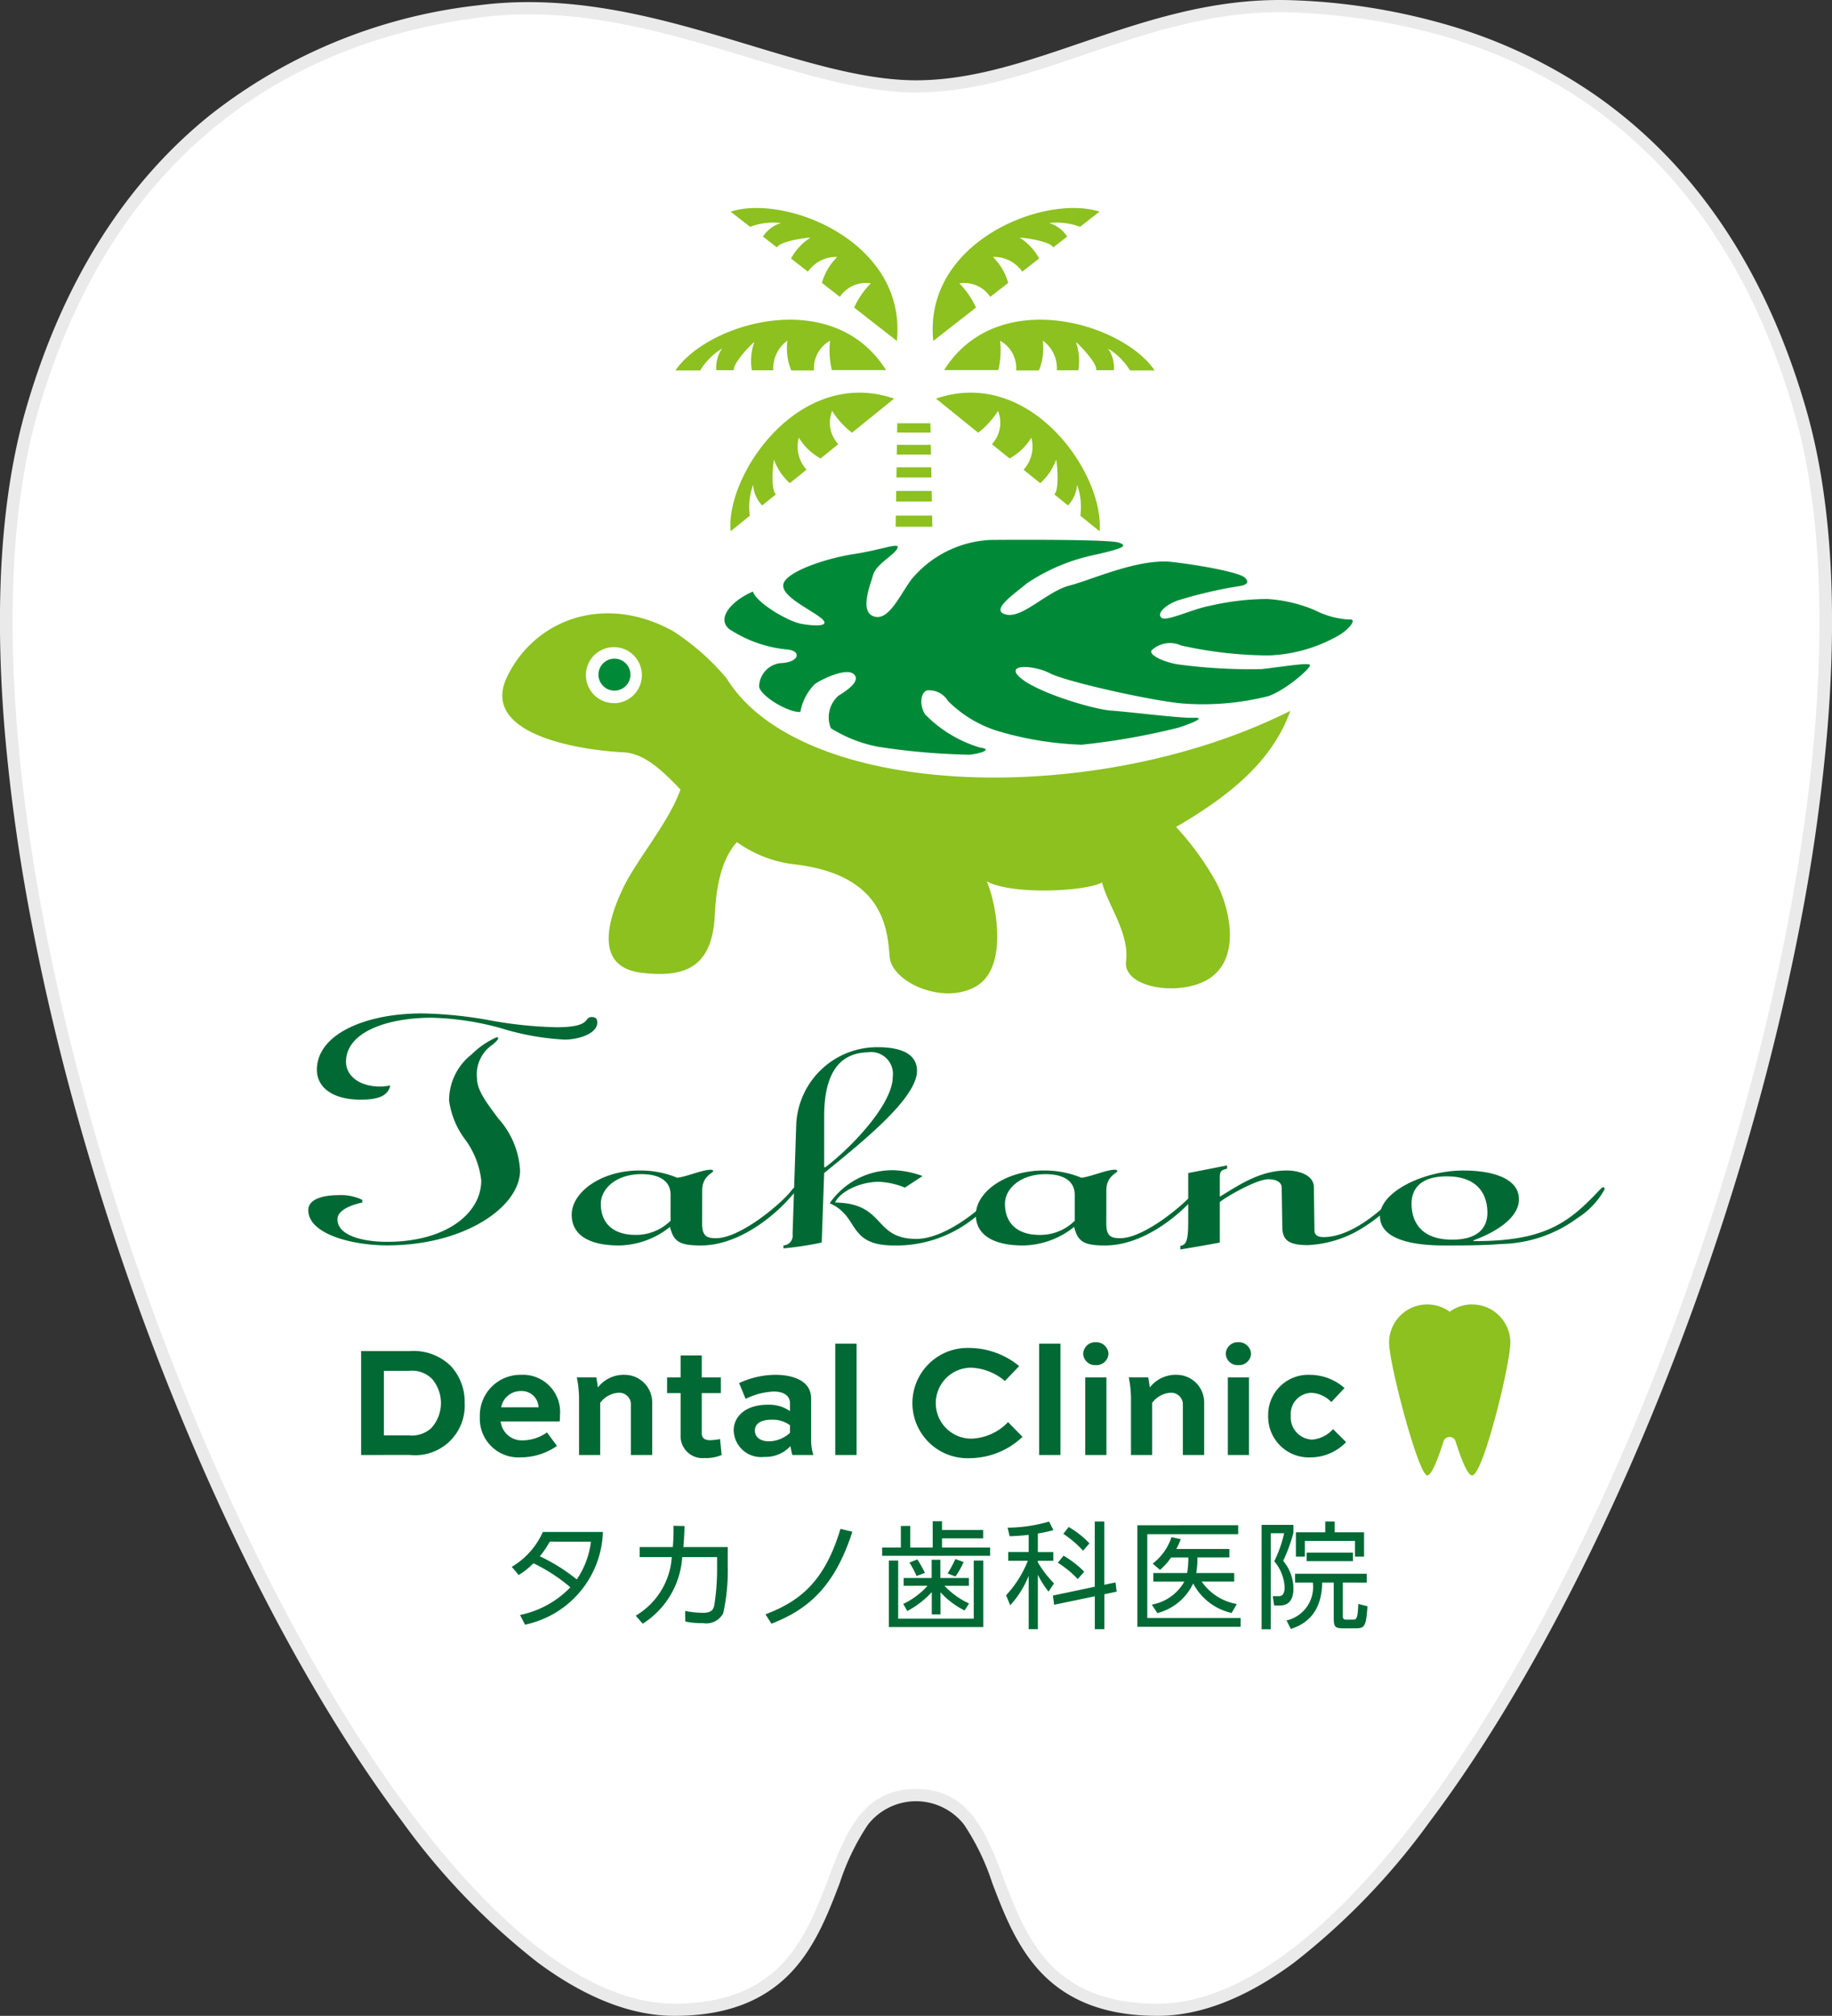
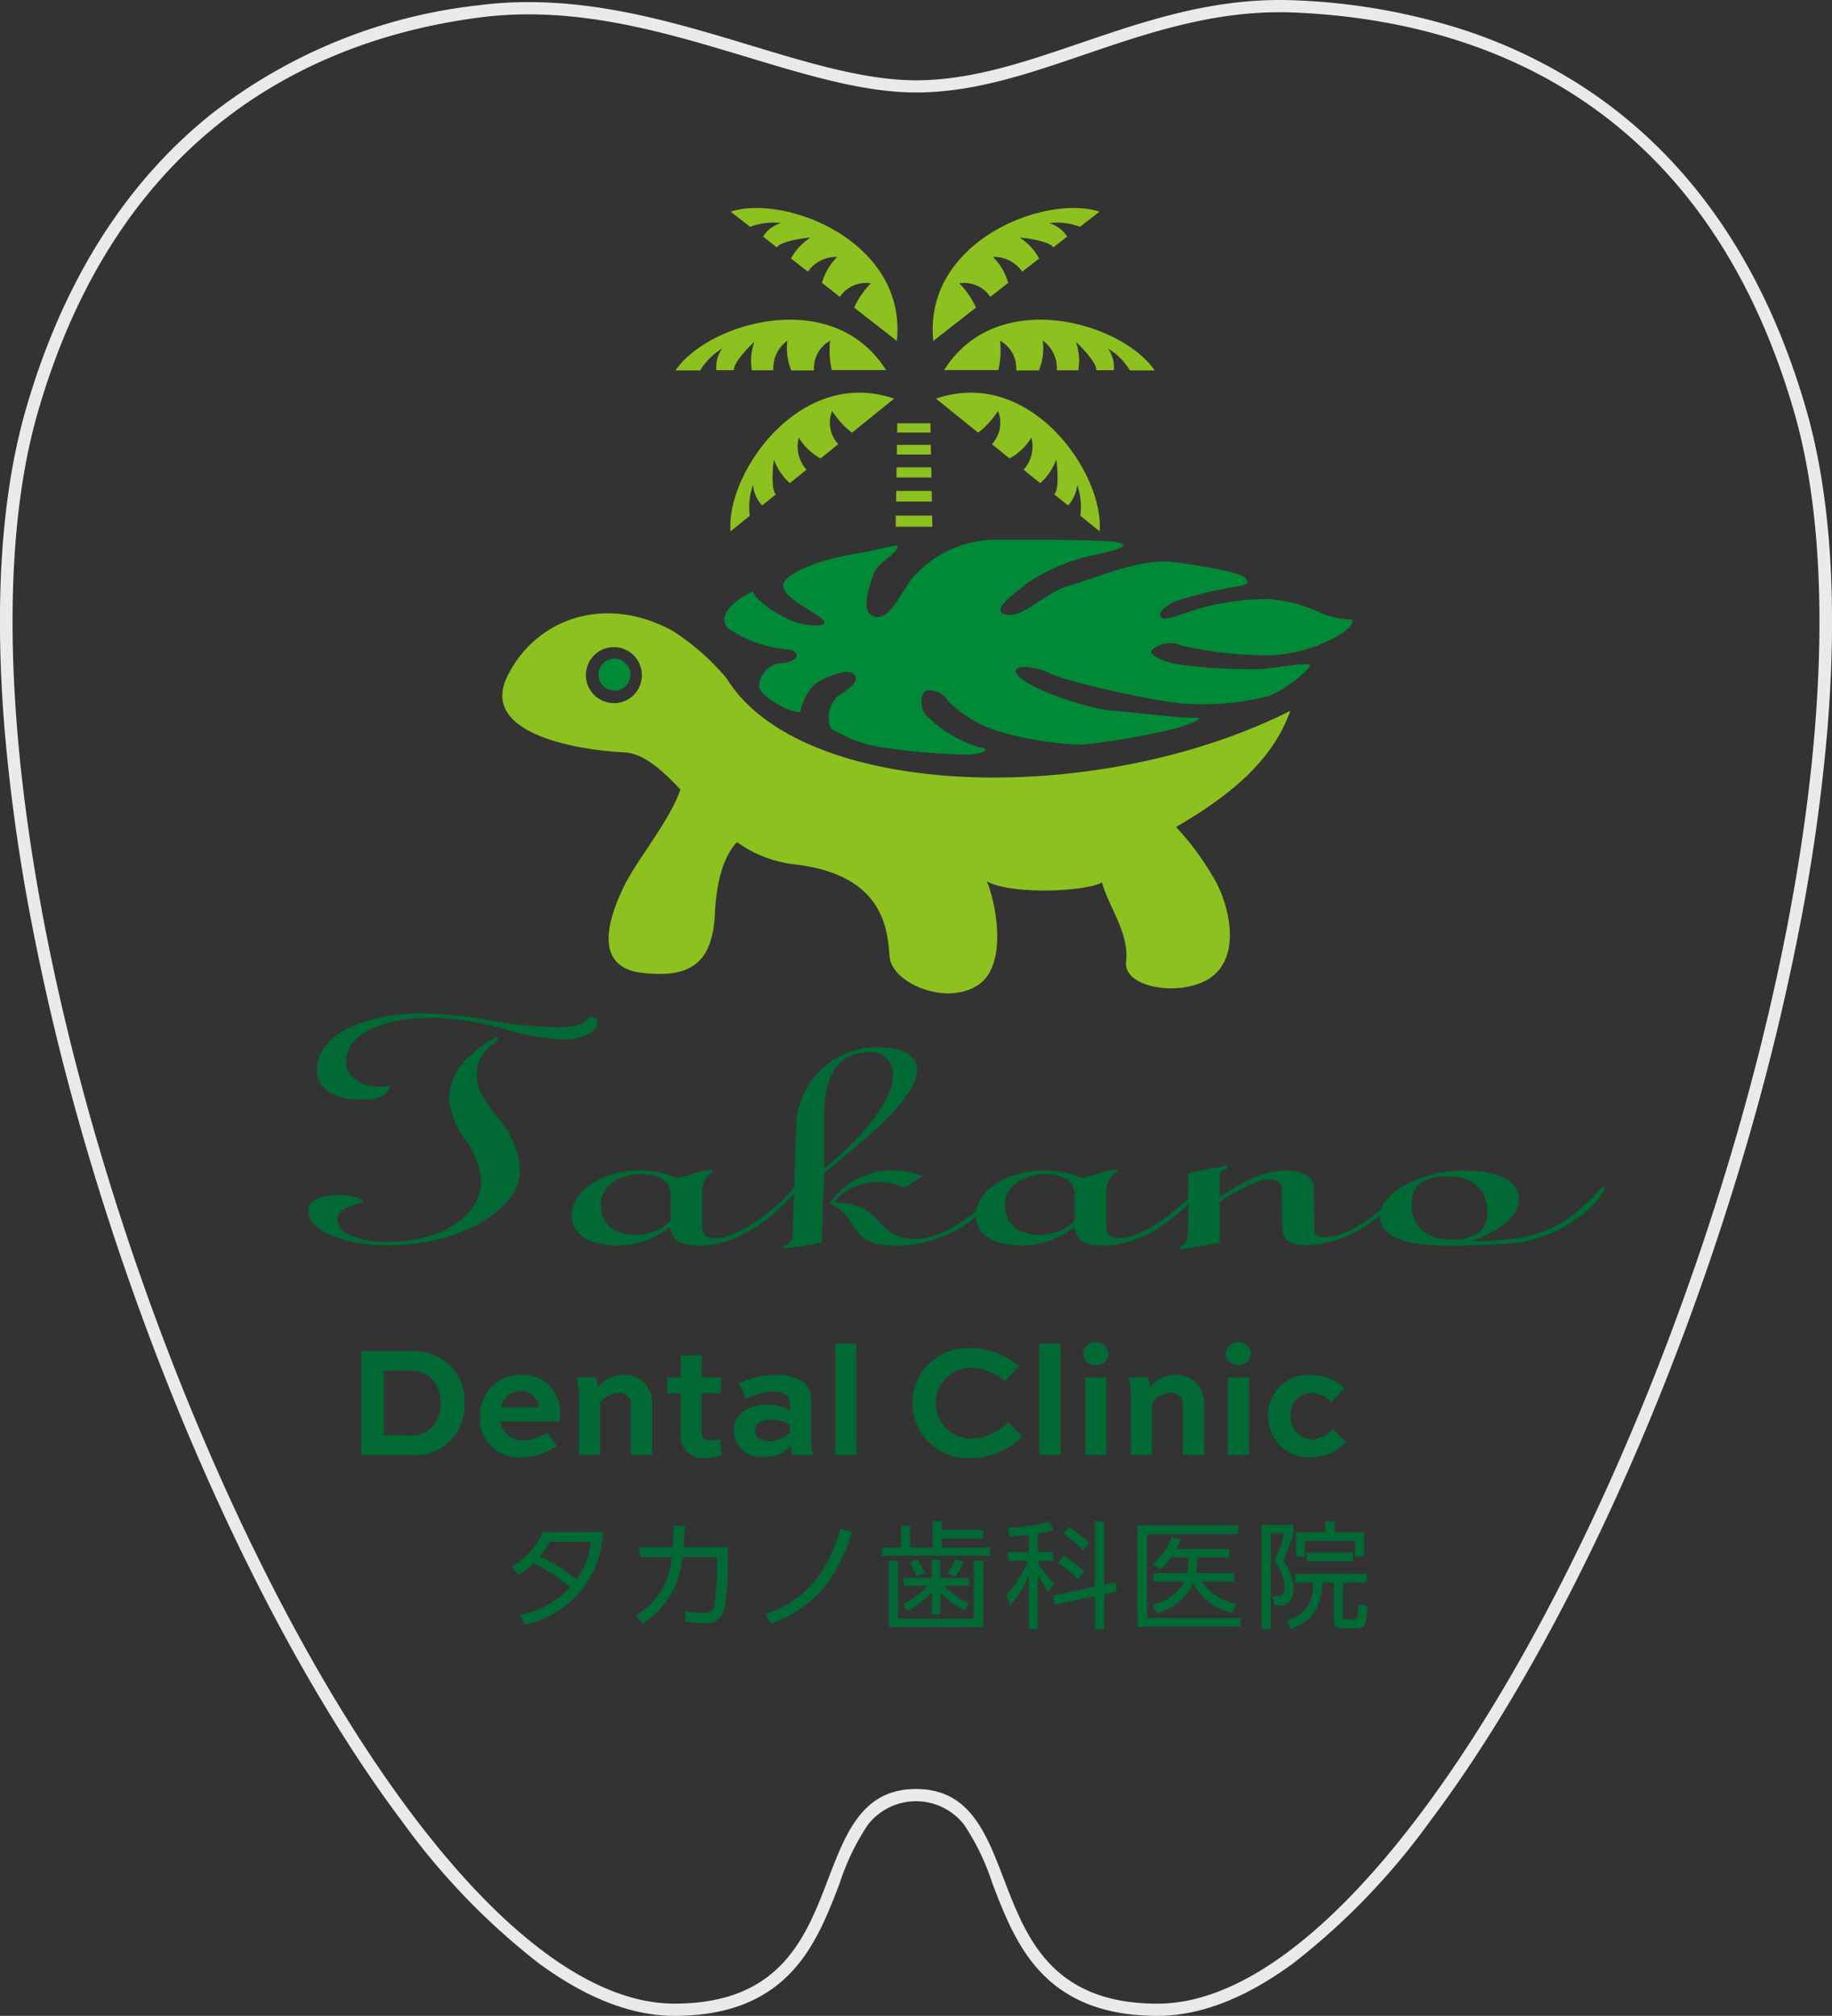
<svg xmlns="http://www.w3.org/2000/svg" width="149.747" height="164.711">
  <rect width="100%" height="100%" fill="#333333" stroke="none" />
-   <path d="M74.874 7.06c9.946 0 19.052-7.044 30.981-6.534 16.865.722 34.322 8.857 41.295 33.057C158.423 72.7 121.812 164.21 94.625 164.21c-15.914 0-10.468-17.537-19.752-17.537s-3.836 17.537-19.751 17.537c-27.186 0-63.797-91.51-52.519-130.627 6.325-21.97 21.3-30.7 36.623-32.662 13.5-1.728 25.7 6.139 35.648 6.139" fill="#fff" />
  <path d="M94.625 164.71c-4.169 0-7.3-1.173-9.571-3.586-1.968-2.091-3.017-4.834-3.943-7.255a19.352 19.352 0 0 0-2.308-4.78 4.987 4.987 0 0 0-7.858 0 19.352 19.352 0 0 0-2.308 4.78c-.926 2.42-1.975 5.163-3.943 7.255-2.271 2.413-5.4 3.586-9.571 3.586-3.49 0-7.232-1.456-11.124-4.326a56.642 56.642 0 0 1-11.134-11.565c-10.321-13.714-20.2-35.094-26.425-57.19a196.458 196.458 0 0 1-3.844-16.165A150.376 150.376 0 0 1 .403 59.925c-.892-10.537-.316-19.446 1.711-26.48 2.979-10.327 8.062-18.431 15.112-24.086A43.2 43.2 0 0 1 39.162.425a31.866 31.866 0 0 1 4.032-.252c6.46 0 12.44 1.807 18.223 3.555 4.818 1.457 9.369 2.832 13.457 2.832 4.517 0 8.863-1.482 13.464-3.05C93.403 1.784 98.634 0 104.613 0c.421 0 .845.009 1.263.027a51.7 51.7 0 0 1 12.71 2.088 41.638 41.638 0 0 1 11.917 5.726c8.111 5.687 13.874 14.3 17.131 25.6 2.027 7.034 2.6 15.943 1.711 26.48a150.375 150.375 0 0 1-2.189 15.539 196.147 196.147 0 0 1-3.844 16.165c-6.226 22.1-16.1 43.476-26.425 57.19a56.642 56.642 0 0 1-11.134 11.565c-3.895 2.875-7.638 4.33-11.128 4.33Zm-19.751-18.536c4.364 0 5.728 3.565 7.171 7.339 1.829 4.78 3.9 10.2 12.58 10.2 6.411 0 13.831-5.357 21.458-15.493 10.25-13.621 20.068-34.877 26.262-56.86 6.577-23.341 8.153-44.348 4.324-57.636-7.466-25.9-26.325-32.077-40.835-32.698-.4-.017-.814-.026-1.22-.026-5.811 0-10.969 1.757-15.954 3.456-4.681 1.6-9.1 3.1-13.786 3.1-4.236 0-8.855-1.4-13.746-2.874-5.714-1.723-11.625-3.509-17.934-3.509a30.859 30.859 0 0 0-3.9.244c-12.743 1.631-29.37 8.56-36.211 32.3C-.75 47.01.826 68.017 7.403 91.358c6.194 21.983 16.012 43.239 26.262 56.86 7.627 10.135 15.047 15.493 21.458 15.493 8.679 0 10.751-5.418 12.58-10.2 1.443-3.773 2.807-7.337 7.171-7.337Z" fill="#eaeaea" />
  <path d="M51.532 55.123a1.307 1.307 0 1 1-1.307-1.307 1.307 1.307 0 0 1 1.307 1.307" fill="#008a38" />
  <path d="M59.366 55.394a19.633 19.633 0 0 0-4.336-3.82c-5.649-3.128-11.343-.933-13.583 3.734s5.788 5.975 9.522 6.162c1.664.083 3.1 1.414 4.649 3.036-.891 2.6-3.567 5.738-4.649 7.98-1.308 2.707-2.428 6.535 1.494 7s5.789-.747 5.975-4.855c.111-2.439.64-4.57 1.8-5.824a10.06 10.06 0 0 0 4.639 1.81c7.469.84 7.655 5.415 7.842 7.562s4.574 4.015 7.189 2.334 1.4-7.1.746-8.5c2.054 1.12 8.029.841 9.429.093.467 1.867 2.241 4.108 1.961 6.442s5.041 2.988 7.188 1.12 1.213-5.6.187-7.562a23.222 23.222 0 0 0-3.286-4.535c4.285-2.5 7.86-5.324 9.335-9.49-15.88 7.983-40 7.289-46.1-2.694m-9.19 2.062a2.287 2.287 0 1 1 2.288-2.279 2.287 2.287 0 0 1-2.287 2.287M87.94 27.942c.343.267 1.792 1.792 1.658 2.306h1.448a2.7 2.7 0 0 0-.476-1.772 5.331 5.331 0 0 1 1.793 1.792h2.02c-2.63-3.889-12.865-6.947-17.211-.029h4.431a6.963 6.963 0 0 0 .143-2.4 2.571 2.571 0 0 1 1.317 2.429h1.858a4.787 4.787 0 0 0 .315-2.44 2.8 2.8 0 0 1 1.153 2.429h1.754a4.7 4.7 0 0 0-.2-2.316M86.329 37.552c.1.423.268 2.52-.159 2.836l1.127.91a2.7 2.7 0 0 0 .743-1.679 5.325 5.325 0 0 1 .268 2.52l1.572 1.269c.4-4.677-5.643-13.488-13.371-10.837l3.448 2.784a6.982 6.982 0 0 0 1.62-1.778 2.572 2.572 0 0 1-.5 2.716l1.446 1.168a4.789 4.789 0 0 0 1.778-1.7 2.8 2.8 0 0 1-.636 2.619l1.364 1.1a4.7 4.7 0 0 0 1.3-1.927M83.364 19.42c.434 0 2.515.311 2.726.8l1.142-.891a2.693 2.693 0 0 0-1.466-1.105 5.333 5.333 0 0 1 2.515.311l1.593-1.242c-4.465-1.448-14.418 2.436-13.588 10.564l3.493-2.726a6.968 6.968 0 0 0-1.364-1.982 2.571 2.571 0 0 1 2.531 1.107l1.465-1.143a4.783 4.783 0 0 0-1.253-2.12 2.8 2.8 0 0 1 2.4 1.206l1.382-1.078a4.69 4.69 0 0 0-1.582-1.7M61.656 27.942c-.343.267-1.792 1.792-1.658 2.306H58.55a2.7 2.7 0 0 1 .476-1.772 5.331 5.331 0 0 0-1.792 1.792h-2.02c2.63-3.889 12.865-6.947 17.211-.029h-4.431a6.963 6.963 0 0 1-.143-2.4 2.571 2.571 0 0 0-1.315 2.431h-1.859a4.787 4.787 0 0 1-.315-2.44 2.8 2.8 0 0 0-1.152 2.428h-1.754a4.7 4.7 0 0 1 .2-2.316M63.268 37.552c-.1.423-.268 2.52.159 2.836l-1.127.91a2.7 2.7 0 0 1-.743-1.679 5.325 5.325 0 0 0-.268 2.52l-1.572 1.269c-.4-4.677 5.643-13.488 13.371-10.837l-3.448 2.784a6.982 6.982 0 0 1-1.62-1.778 2.572 2.572 0 0 0 .5 2.716l-1.446 1.168a4.789 4.789 0 0 1-1.778-1.7 2.8 2.8 0 0 0 .63 2.615l-1.364 1.1a4.7 4.7 0 0 1-1.3-1.927M66.233 19.42c-.434 0-2.515.311-2.726.8l-1.142-.891a2.694 2.694 0 0 1 1.466-1.105 5.333 5.333 0 0 0-2.515.311l-1.593-1.242c4.465-1.448 14.418 2.436 13.588 10.564l-3.494-2.726a6.968 6.968 0 0 1 1.364-1.982 2.571 2.571 0 0 0-2.531 1.107l-1.465-1.143a4.783 4.783 0 0 1 1.253-2.12 2.8 2.8 0 0 0-2.4 1.206l-1.382-1.078a4.69 4.69 0 0 1 1.582-1.7M76.066 35.343h-2.735l.012-.757h2.709ZM76.1 37.137h-2.8l.012-.792h2.77ZM76.135 39.014h-2.861l.013-.829h2.833ZM76.173 40.979h-2.929l.013-.868h2.9ZM76.211 43.04h-3l.014-.91h2.969Z" fill="#8cc11f" />
  <path d="M61.547 48.332c.239.883 2.842 2.451 3.993 2.647s2.542.232 1.463-.563-3.258-1.787-2.954-2.745 3.382-2.04 5.748-2.4 3.825-1.018 3.553-.46-1.729 1.27-1.986 2.175-1.105 2.979.054 3.373 1.97-1.43 3.041-2.968a8.936 8.936 0 0 1 6.5-3.275c2.63-.021 9.677-.044 10.484.217s.319.481-1.842.977a15.736 15.736 0 0 0-5.651 2.342c-1.051.892-3.075 2.225-1.72 2.56s3.339-1.889 5.2-2.371 5.656-2.243 8.4-1.922 5.5.891 5.915 1.269.178.637-.563.72a36.487 36.487 0 0 0-4.96 1.169c-1.024.395-1.689 1.07-1.277 1.4s2.5-.71 3.927-.973a21.079 21.079 0 0 1 4.69-.561 11.737 11.737 0 0 1 3.913.914 6.984 6.984 0 0 0 2.814.765c.691-.081-.013.795-.835 1.279a12.376 12.376 0 0 1-5.782 1.653 33.437 33.437 0 0 1-7.135-.816 2.187 2.187 0 0 0-2.413.408c-.23.407 1.137.99 2.187 1.141a44.16 44.16 0 0 0 6.817.384c1.581-.172 3.9-.575 3.956-.329s-1.943 2.024-3.408 2.538a21.868 21.868 0 0 1-6.872.611c-2.24-.146-9.56-1.748-10.983-2.478s-3.857-.767-2.312.453 5.971 2.508 7.316 2.595 5.687.635 6.727.587.018.4-1.2.8a56.528 56.528 0 0 1-7.927 1.4 26.985 26.985 0 0 1-6.6-1.04 9.861 9.861 0 0 1-4.335-2.532 1.8 1.8 0 0 0-1.727-.865c-.489.172-.644 1.122-.159 1.943a10.444 10.444 0 0 0 4.492 2.724c1.1.148.072.494-.867.586a55.044 55.044 0 0 1-7.475-.652 11.269 11.269 0 0 1-3.842-1.512 2.372 2.372 0 0 1 .624-2.659c.822-.484 1.877-1.277 1.209-1.792s-2.853.577-3.186.89a4.356 4.356 0 0 0-1.139 2.236c-1.04.048-3.288-1.339-3.371-2.08a1.97 1.97 0 0 1 1.947-1.925c1.335-.111 1.542-1.013.3-1.106a10.367 10.367 0 0 1-4.69-1.665c-1.083-.894.241-2.344 1.945-3.067" fill="#008a38" />
  <g fill="#006934">
    <path d="M41.833 128.023a6.28 6.28 0 0 0 2.537-2.85h4.912a8 8 0 0 1-6.366 7.572l-.408-.789a7.945 7.945 0 0 0 4.114-2.261 13.946 13.946 0 0 0-3.021-1.966 5.858 5.858 0 0 1-1.206.959Zm3.107-2.062a7.692 7.692 0 0 1-.817 1.2 14.57 14.57 0 0 1 3.021 1.891 6.911 6.911 0 0 0 1.159-3.088ZM51.965 132.013a6.018 6.018 0 0 0 2.946-4.789h-2.623v-.817h2.708a16.672 16.672 0 0 0 .057-1.739l.9.019a26.109 26.109 0 0 1-.095 1.72h3.63v1.59a16.2 16.2 0 0 1-.371 3.81 1.562 1.562 0 0 1-1.625.818 7.042 7.042 0 0 1-1.472-.133l-.019-.865a7.818 7.818 0 0 0 1.463.152c.693 0 .826-.266.912-.561a18.655 18.655 0 0 0 .238-3.1v-.893h-2.849a6.967 6.967 0 0 1-3.23 5.444ZM62.572 131.9c2.983-1.121 4.884-2.85 6.128-6.983l.97.237c-1.482 4.618-3.743 6.394-6.613 7.516ZM74.405 124.679v1.767h1.834v-2.147h.76v.713h3.364v.684h-3.364v.751h3.934v.674h-8.827v-.674h1.53v-1.767Zm-1.748 2.831h.76v4.751h6.176v-4.751h.779v5.435h-7.715Zm1.207 2.062v-.637h2.29v-1.491h.713v1.491h2.332v.637h-2a6.5 6.5 0 0 0 2.014 1.444l-.371.57a6.8 6.8 0 0 1-1.966-1.482v1.806h-.713v-1.818a7.552 7.552 0 0 1-2 1.54l-.333-.58a6.241 6.241 0 0 0 1.986-1.482Zm1.055-.8a8.176 8.176 0 0 0-.58-1.1l.646-.256a10.516 10.516 0 0 1 .618 1.1Zm2.537-.209a10.3 10.3 0 0 0 .637-1.178l.674.247a6.965 6.965 0 0 1-.668 1.18ZM84.834 126.816h1.264v.713h-1.264v.123a8.557 8.557 0 0 0 1.321 1.72l-.447.675a7.45 7.45 0 0 1-.874-1.378v4.446h-.751v-4.361a7.878 7.878 0 0 1-1.511 2.413l-.332-.826a8.98 8.98 0 0 0 1.776-2.813h-1.605v-.713h1.672v-1.406c-.865.095-1.254.1-1.558.114l-.162-.7a12.531 12.531 0 0 0 3.392-.5l.352.7a12.84 12.84 0 0 1-1.273.275Zm6.347 2.48.095.751-1.007.218v2.85h-.779v-2.688l-3.325.693-.1-.751 3.42-.722v-5.33h.779v5.17Zm-3.088-.275a7.886 7.886 0 0 0-1.625-1.33l.466-.58a8.133 8.133 0 0 1 1.691 1.311Zm.437-2.318a8.663 8.663 0 0 0-1.615-1.378l.437-.56a7.518 7.518 0 0 1 1.7 1.34ZM101.208 124.621v.732h-7.43v6.85h7.629v.722H92.97v-8.3Zm-.323 3.905v.7h-2.661a4.407 4.407 0 0 0 2.87 1.834l-.419.732a4.713 4.713 0 0 1-3.145-2.413 4.467 4.467 0 0 1-2.926 2.423l-.456-.693a3.821 3.821 0 0 0 2.66-1.881h-2.536v-.7h2.765a6.822 6.822 0 0 0 .095-1.273h-1.4a5.589 5.589 0 0 1-.912 1.017l-.6-.514a4.49 4.49 0 0 0 1.537-2.159l.76.162a7.427 7.427 0 0 1-.361.8h4.333v.693h-2.613a7.071 7.071 0 0 1-.095 1.273ZM105.725 124.593v.646a14.359 14.359 0 0 1-.836 2.3 3.529 3.529 0 0 1 .836 2.242c0 .285 0 1.4-1.1 1.4h-.475l-.114-.76h.494c.428 0 .475-.456.475-.741a3.543 3.543 0 0 0-.847-2.113 10.213 10.213 0 0 0 .807-2.29h-1.092v7.848h-.751v-8.532Zm4.038 4.712v2.717c0 .162 0 .314.275.314h.513c.314 0 .428 0 .475-1.283l.751.189c-.115 1.682-.238 1.806-1 1.806h-1.017c-.693 0-.741-.2-.741-.9v-2.841h-.941c-.047 2.755-1.653 3.486-2.565 3.79l-.351-.693a2.8 2.8 0 0 0 2.147-3.1h-1.451v-.717h5.862v.722Zm-.666-4.989v.884h2.4v1.987h-.739v-1.283h-4.1v1.283h-.732v-1.986h2.4v-.884Zm-2.29 2.547h3.782v.693h-3.781Z" />
  </g>
  <path d="M29.616 98.256c-.991.208-2.033.654-2.033 1.367 0 1.338 2.083 1.843 4.067 1.843 4.762 0 7.688-2.288 7.688-5.023a6.94 6.94 0 0 0-1.29-3.3 6.867 6.867 0 0 1-1.34-3.21 4.768 4.768 0 0 1 1.836-3.775 6.864 6.864 0 0 1 2.034-1.4c.05 0 .149 0 .149.089s-.3.386-.5.535a2.919 2.919 0 0 0-1.24 2.7c0 1.07.893 2.14 1.737 3.3a6.918 6.918 0 0 1 1.786 4.25c0 2.972-4.514 6.123-10.863 6.123-2.877 0-6.448-.921-6.448-2.883 0-.892 1.191-1.219 2.48-1.219a3.973 3.973 0 0 1 1.934.386Zm11.36-14.237a22.932 22.932 0 0 0-5.7-.862c-3.671 0-6.994 1.189-6.994 3.6 0 1.1 1.042 2.021 2.778 2.021a4.459 4.459 0 0 0 .844-.089c-.2.891-1.042 1.159-2.431 1.159-2.381 0-3.571-1.07-3.571-2.437 0-2.913 3.968-4.607 8.581-4.607a33.473 33.473 0 0 1 5.555.564 33.885 33.885 0 0 0 5.456.565c2.927 0 2.183-.832 2.877-.832.447 0 .447.3.447.475 0 .832-1.438 1.368-2.678 1.368a21.377 21.377 0 0 1-5.159-.922M57.393 99.98c0 1.04.4 1.189 1.14 1.189 2.034 0 5.506-2.972 6.2-3.953.1-.119.2-.208.3-.208.05 0 .15.029.15.089 0 .119-.348.476-.943 1.129-1.24 1.308-3.969 3.537-6.945 3.537-1.735 0-2.232-.3-2.53-1.516a6.829 6.829 0 0 1-4.166 1.516c-2.629 0-3.869-.98-3.869-2.5 0-1.842 2.381-3.626 5.555-3.626a7.918 7.918 0 0 1 3.075.594c.894-.119 2.034-.654 2.729-.654.049 0 .2 0 .2.119 0 .149-.892.386-.892 1.575Zm-2.579-2.35c0-1.189-.993-1.695-2.382-1.695-2.033 0-3.322 1.159-3.322 2.438 0 1.456.892 2.526 2.827 2.526a3.992 3.992 0 0 0 2.877-1.159Z" fill="#006934" />
  <path d="M67.165 101.525a26.608 26.608 0 0 1-3.125.475v-.238a.8.8 0 0 0 .745-.922l.3-9.005a6.623 6.623 0 0 1 6.647-6.272c2.431 0 3.224.861 3.224 1.932 0 2.319-4.812 6.064-7.589 8.353Zm.2-6.153h.1c2.231-1.695 5.506-5.2 5.506-7.371a1.786 1.786 0 0 0-2.034-2.021c-2.282.06-3.571 1.635-3.571 5.261Zm6.6 1.665a6.227 6.227 0 0 0-2.133-.475c-1.538 0-3.175.8-3.571 1.694 4.167.06 3.075 2.972 6.647 2.972 2.431 0 5.605-2.675 6.547-3.894.1-.119.149-.178.3-.178.1 0 .2 0 .2.119 0 .268-.992 1.248-2.53 2.408a10.126 10.126 0 0 1-6.349 2.08c-3.869 0-2.778-2.377-5.258-3.447a6.246 6.246 0 0 1 5.258-2.7 7.521 7.521 0 0 1 2.332.475Z" fill="#006934" />
  <path d="M90.428 99.98c0 1.04.4 1.189 1.141 1.189 2.034 0 5.506-2.972 6.2-3.953.1-.119.2-.208.3-.208.05 0 .149.029.149.089 0 .119-.348.476-.943 1.129-1.24 1.308-3.968 3.537-6.944 3.537-1.736 0-2.232-.3-2.53-1.516a6.831 6.831 0 0 1-4.166 1.516c-2.629 0-3.869-.98-3.869-2.5 0-1.842 2.381-3.626 5.555-3.626a7.919 7.919 0 0 1 3.076.594c.893-.119 2.034-.654 2.728-.654.049 0 .2 0 .2.119 0 .149-.893.386-.893 1.575Zm-2.579-2.348c0-1.189-.992-1.695-2.381-1.695-2.034 0-3.323 1.159-3.323 2.438 0 1.456.892 2.526 2.827 2.526a3.99 3.99 0 0 0 2.877-1.159Z" fill="#006934" />
  <path d="M107.442 100.515c0 .3.149.565.744.565 2.579 0 5.357-2.764 6.448-3.983a.336.336 0 0 1 .2-.059c.049 0 .1.03.1.118 0 .387-2.084 2.289-3.621 3.211a9.2 9.2 0 0 1-4.415 1.368c-1.736 0-2.084-.536-2.084-1.547l-.049-3.15c0-.446-.447-.684-1.092-.684-1.042 0-3.77 1.634-3.968 1.872v3.3c-1.092.209-2.183.387-3.225.565v-.3c.5-.059.645-.475.645-1.991v-3.953l3.175-.625v.268c-.5.119-.595.238-.595.714v1.575c1.437-.863 3.224-2.141 5.456-2.141 1.042 0 2.233.387 2.233 1.368Z" fill="#006934" />
  <path d="M119.595 95.64c2.579 0 4.563.714 4.563 2.348 0 1.487-1.786 2.646-3.72 3.359v.059c5.456.03 7.54-1.308 9.871-3.715.595-.624.645-.684.744-.684s.1.089.1.178a6.362 6.362 0 0 1-2.186 2.319 10.84 10.84 0 0 1-6.3 2.14c-1.29.119-3.274.119-4.613.119-2.729 0-5.258-.535-5.258-2.407 0-1.991 3.621-3.716 6.8-3.716m-.893 5.648c2.282 0 2.877-1.129 2.877-2.2 0-1.337-.645-2.972-3.324-2.972-2.282 0-2.877 1.159-2.877 2.23 0 1.337.645 2.943 3.324 2.943M29.519 118.883v-8.491h3.99a4.341 4.341 0 0 1 3.327 1.208 4.29 4.29 0 0 1 1.144 3.029 4.043 4.043 0 0 1-4.471 4.25Zm3.925-1.6a2.334 2.334 0 0 0 1.82-.611 3.039 3.039 0 0 0 .065-3.99 2.306 2.306 0 0 0-1.885-.676h-2.066v5.277ZM45.527 118.143a5.207 5.207 0 0 1-2.989.935 3.156 3.156 0 0 1-3.315-3.314 3.318 3.318 0 0 1 3.366-3.431 3.037 3.037 0 0 1 3.185 3.275 5.279 5.279 0 0 1-.026.533h-4.822a1.736 1.736 0 0 0 1.833 1.547 3.469 3.469 0 0 0 1.95-.65Zm-4.562-3.159h3.054a1.368 1.368 0 0 0-1.442-1.325 1.619 1.619 0 0 0-1.611 1.326M50.996 112.333a2.257 2.257 0 0 1 2.314 2.288v4.263h-1.741v-4.2a.959.959 0 0 0-1.053-.884 2.032 2.032 0 0 0-1.456.819v4.263h-1.729v-4.536a8.751 8.751 0 0 0-.182-1.807h1.586a7.1 7.1 0 0 1 .13.832 2.675 2.675 0 0 1 2.131-1.04M54.528 112.54h1.105v-1.793h1.728v1.793h1.56v1.287h-1.56v3.288c0 .39.247.56.689.56a5.344 5.344 0 0 0 .806-.091l.13 1.3a3.177 3.177 0 0 1-1.377.247 1.794 1.794 0 0 1-1.976-1.885v-3.418h-1.105ZM60.414 113.009a7.11 7.11 0 0 1 2.964-.676c1.456 0 2.924.494 2.924 1.924v3.392a4.066 4.066 0 0 0 .182 1.235h-1.716a5.448 5.448 0 0 1-.156-.728 2.753 2.753 0 0 1-2.132.884 2.24 2.24 0 0 1-2.508-2.158c0-1.182 1.013-2.106 2.781-2.106a3 3 0 0 1 1.82.52v-.637c0-.663-.572-.961-1.338-.961a5.767 5.767 0 0 0-2.288.6Zm4.159 4.055v-.611a2.374 2.374 0 0 0-1.469-.454c-1.027 0-1.4.4-1.4.883 0 .533.429.884 1.156.884a2.55 2.55 0 0 0 1.716-.7M68.273 109.785h1.742v9.098h-1.742zM83.58 117.402a6.334 6.334 0 0 1-4.315 1.742 4.506 4.506 0 1 1-.065-9.007 6.505 6.505 0 0 1 4.109 1.481l-1.17 1.222a4.523 4.523 0 0 0-2.781-1.092 2.9 2.9 0 0 0 .065 5.8 4.367 4.367 0 0 0 2.977-1.352ZM84.941 109.785h1.742v9.098h-1.742zM89.566 109.668a1 1 0 0 1 1.04.949.982.982 0 0 1-1.04.923.969.969 0 0 1-1.026-.923.981.981 0 0 1 1.026-.949m-.858 2.872h1.729v6.343h-1.729ZM96.115 112.333a2.256 2.256 0 0 1 2.313 2.288v4.263h-1.742v-4.2a.958.958 0 0 0-1.052-.884 2.031 2.031 0 0 0-1.456.819v4.263h-1.732v-4.536a8.752 8.752 0 0 0-.182-1.807h1.586a7.1 7.1 0 0 1 .13.832 2.675 2.675 0 0 1 2.131-1.04M101.22 109.668a1 1 0 0 1 1.04.949.981.981 0 0 1-1.04.923.97.97 0 0 1-1.027-.923.981.981 0 0 1 1.027-.949m-.858 2.872h1.729v6.343h-1.729ZM108.822 114.559a2.419 2.419 0 0 0-1.624-.754 1.724 1.724 0 0 0-1.69 1.885 1.811 1.811 0 0 0 1.755 1.936 2.572 2.572 0 0 0 1.7-.858l1.066 1.065a4.071 4.071 0 0 1-2.963 1.248 3.324 3.324 0 0 1-3.406-3.392 3.27 3.27 0 0 1 3.406-3.354 4.258 4.258 0 0 1 2.833 1.079Z" fill="#006934" />
-   <path d="M120.33 106.578a3.107 3.107 0 0 0-1.83.6 3.122 3.122 0 0 0-4.957 2.531c0 1.726 2.4 10.842 3.126 10.842.324 0 .82-1.182 1.322-2.775a.519.519 0 0 1 .991 0c.5 1.593 1 2.775 1.348 2.775.9 0 3.126-9.115 3.126-10.842a3.126 3.126 0 0 0-3.126-3.126" fill="#8cc11f" />
</svg>